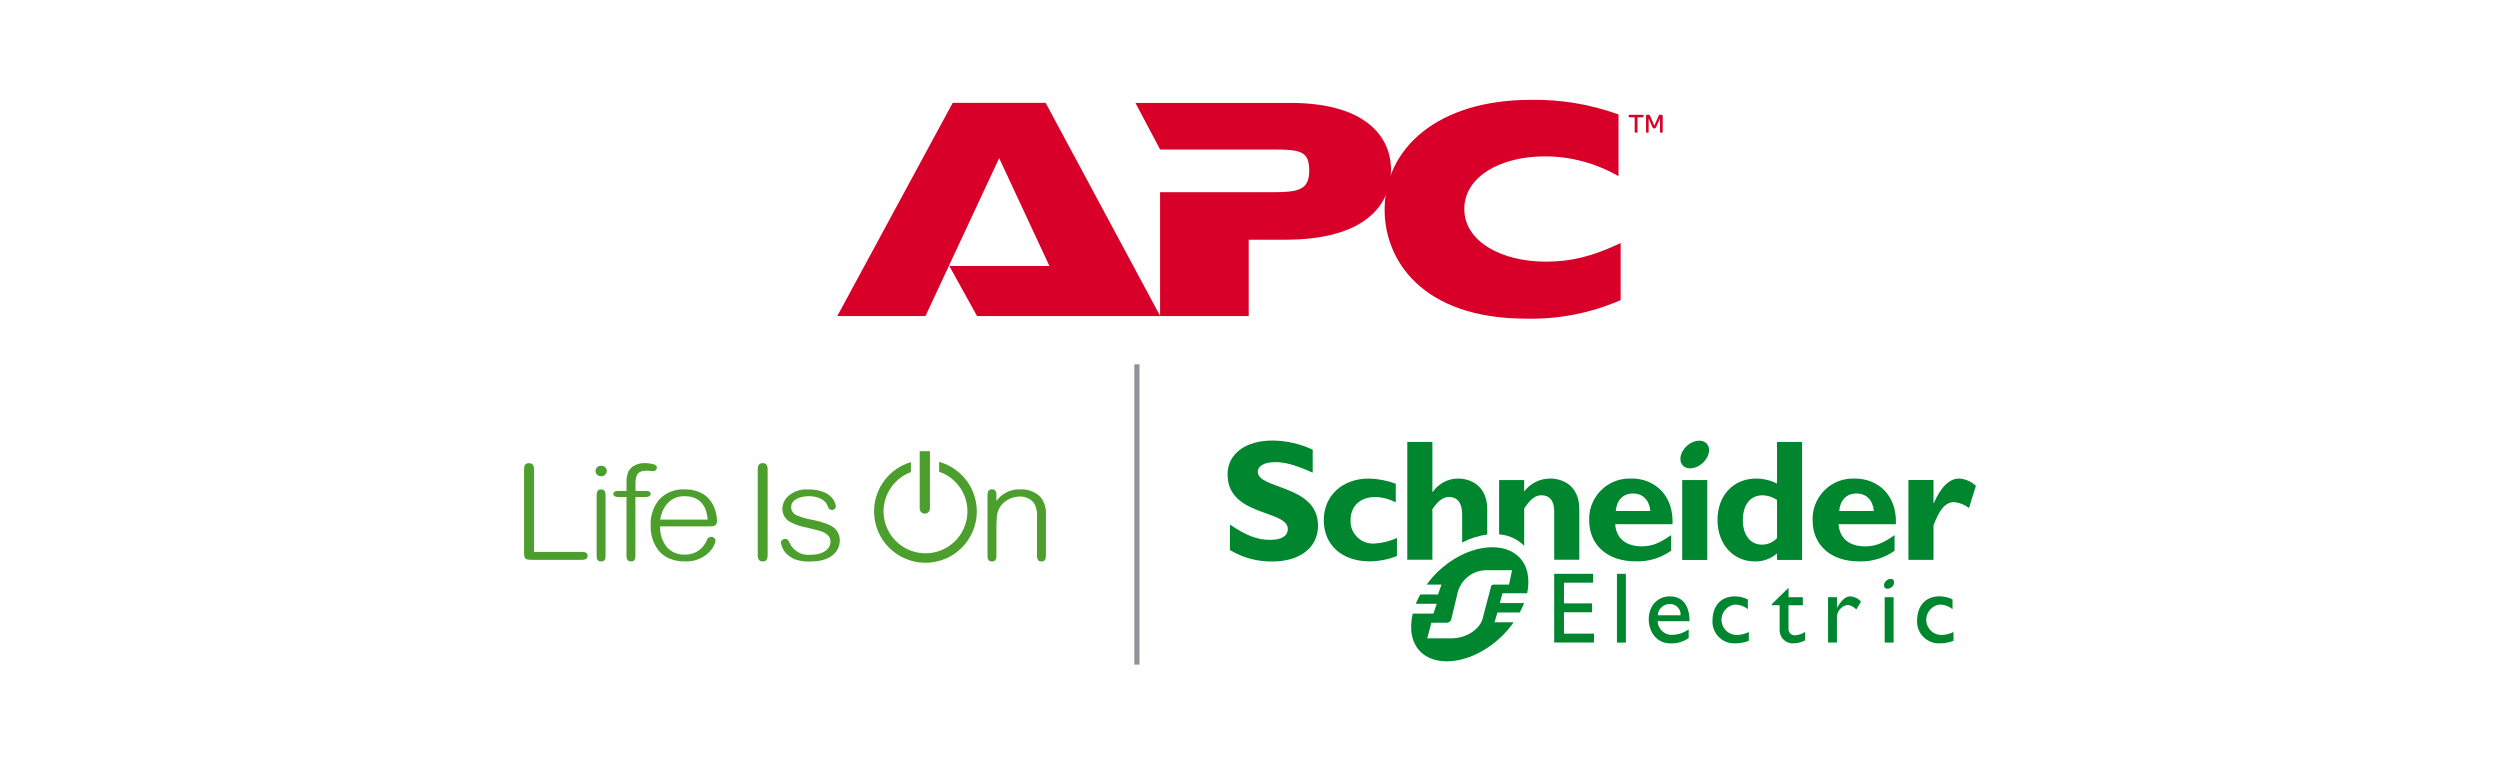
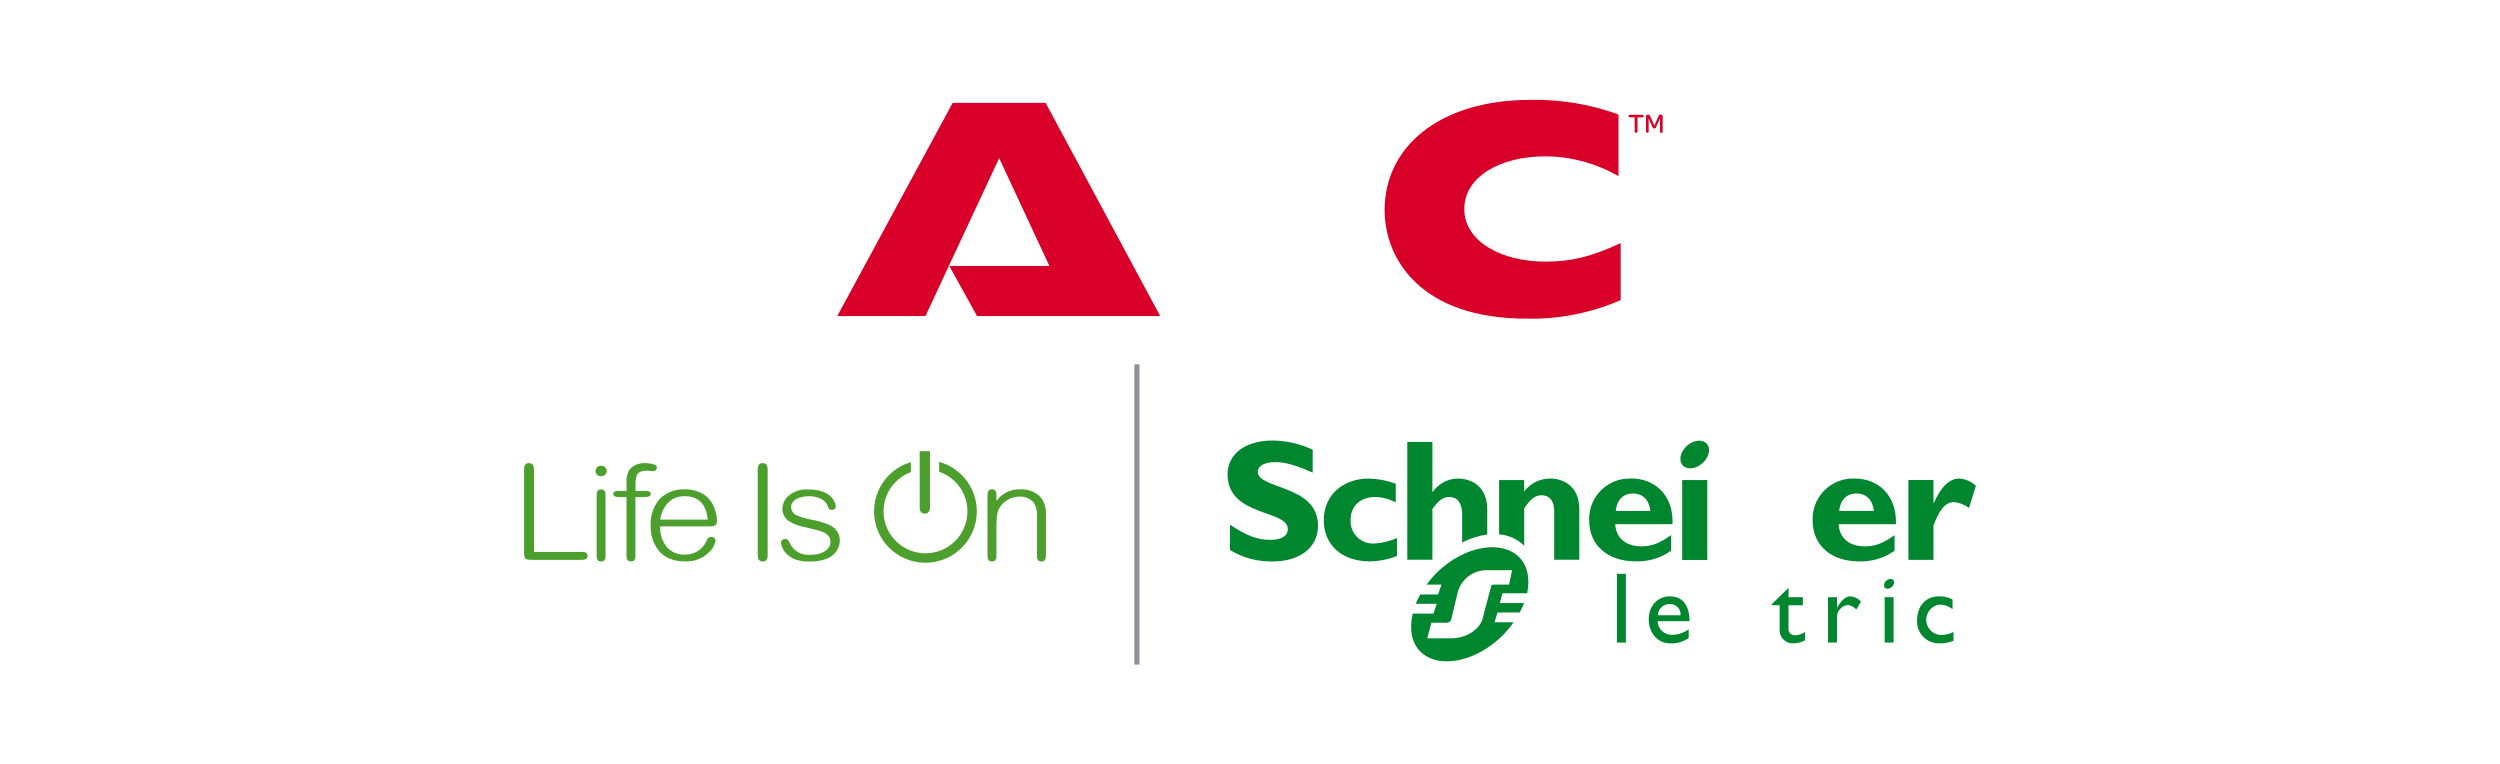
<svg xmlns="http://www.w3.org/2000/svg" id="Layer_2" data-name="Layer 2" viewBox="0 0 619.72 189.51">
  <defs>
    <style>
      .cls-1 {
        fill: #00862f;
      }

      .cls-2 {
        fill: none;
      }

      .cls-3 {
        fill: #d80029;
      }

      .cls-4 {
        fill: #4c9f2d;
      }

      .cls-5 {
        clip-path: url(#clippath);
      }

      .cls-6 {
        fill: #8d9399;
      }
    </style>
    <clipPath id="clippath">
      <rect class="cls-2" x="129.92" y="24.75" width="359.88" height="140" />
    </clipPath>
  </defs>
  <g id="Layer_1-2" data-name="Layer 1">
    <g>
      <g id="logo_apc_positivo" data-name="logo apc positivo">
        <path id="Trazado_3948" data-name="Trazado 3948" class="cls-3" d="M236.16,25.5l-28.61,52.85h21.86l18.27-39.15,12.46,26.74h-24.81l6.87,12.41h45.4l-28.4-52.85h-23.02Z" />
        <g id="Grupo_47440" data-name="Grupo 47440">
          <g class="cls-5">
            <g id="Grupo_47439" data-name="Grupo 47439">
-               <path id="Trazado_3949" data-name="Trazado 3949" class="cls-3" d="M287.69,47.65h27.24c6.87,0,9.61-.43,9.61-5.35s-2.22-5.24-9.3-5.24h-27.66l-6.12-11.55h38.44c18.17,0,24.91,8.03,24.91,16.58s-6.23,17.33-26.18,17.33h-9.09v18.93h-21.97v-30.7h.12Z" />
              <path id="Trazado_3950" data-name="Trazado 3950" class="cls-3" d="M401.74,74.39c-7.35,3.21-15.32,4.78-23.34,4.6-26.19,0-35.17-14.76-35.17-26.96,0-15.4,13.31-27.28,36.23-27.28,7.41-.13,14.78,1.1,21.75,3.63v15.3c-5.55-3.22-11.85-4.92-18.27-4.92-10.98,0-19.96,5.02-19.96,13.05s9.19,13.05,20.17,13.05c6.34,0,11.51-1.28,18.59-4.6v14.12Z" />
              <path id="Trazado_3951" data-name="Trazado 3951" class="cls-3" d="M404.02,29.08c-.16.02-.3-.08-.32-.24,0-.02,0-.04,0-.06v-.03c0-.19.11-.29.33-.29h3.09c.21,0,.32.1.32.29v.03c.02.15-.1.29-.25.3-.02,0-.05,0-.07,0h-1.2v3.5c.02.15-.08.3-.23.32-.03,0-.05,0-.08,0h-.09c-.2,0-.3-.11-.3-.32v-3.5h-1.19Z" />
              <path id="Trazado_3952" data-name="Trazado 3952" class="cls-3" d="M408.03,32.59v-3.77c-.02-.2.14-.38.34-.4.02,0,.04,0,.05,0h.18c.27,0,.35.1.46.36l1.03,2.36,1.04-2.36c.11-.26.19-.36.44-.36h.18c.21-.02.39.13.41.34,0,.02,0,.04,0,.06v3.77c0,.21-.09.32-.3.32h-.1c-.2,0-.27-.11-.27-.32v-3.25l-.97,2.21c-.1.25-.38.36-.62.27-.12-.05-.22-.14-.27-.27l-.95-2.19v3.23c0,.21-.08.32-.28.32h-.11c-.19,0-.27-.11-.27-.32" />
              <path id="Trazado_3953" data-name="Trazado 3953" class="cls-4" d="M143.88,136.81h-11.5v-20.15c0-.74,0-1.86-1.27-1.86-1.2,0-1.2,1.03-1.2,1.86v20.23c0,1.68.23,1.89,2.05,1.89h11.91c.8,0,1.8,0,1.8-1s-1-.97-1.8-.97" />
              <path id="Trazado_3954" data-name="Trazado 3954" class="cls-4" d="M149.02,121.31c-1.12,0-1.12.94-1.12,1.7v14.51c0,.74,0,1.66,1.12,1.66s1.09-.92,1.09-1.66v-14.51c0-.67,0-1.7-1.09-1.7" />
              <path id="Trazado_3955" data-name="Trazado 3955" class="cls-4" d="M149.02,115.46c-.74-.04-1.37.53-1.41,1.28,0,0,0,.02,0,.02.03.75.66,1.33,1.41,1.3.74.02,1.37-.56,1.41-1.3-.03-.75-.66-1.33-1.41-1.3" />
              <path id="Trazado_3956" data-name="Trazado 3956" class="cls-4" d="M159.9,121.71h-2.37v-1.5c0-2.14.2-3.54,2.87-3.54.1,0,.4.03.71.06.34.03.69.07.82.07.49,0,.9-.38.91-.87-.02-.32-.21-.61-.51-.74-.84-.27-1.73-.41-2.61-.4-.77,0-1.54.17-2.24.5-.68.31-1.24.81-1.63,1.45-.46.99-.65,2.08-.54,3.16v1.79h-1.88c-.35,0-1.41,0-1.41.74s.99.78,1.41.78h1.87v14.3c0,.74,0,1.66,1.12,1.66s1.09-.92,1.09-1.66v-14.3h2.38c.93,0,1.41-.26,1.41-.78,0-.74-.92-.74-1.41-.74M157.84,117.85l-.03.07.03-.07" />
              <path id="Trazado_3957" data-name="Trazado 3957" class="cls-4" d="M177.75,129.06c-.05-1.39-.4-2.75-1.04-3.99-.55-1.06-1.37-1.96-2.38-2.6-.11-.07-.23-.12-.35-.18-.08-.04-.16-.09-.24-.13-.25-.12-.5-.23-.76-.33-.08-.03-.16-.06-.25-.08-.3-.1-.6-.18-.9-.24l-.2-.04c-.37-.07-.75-.11-1.13-.13h-.11c-.22-.01-.43-.04-.66-.04-2.34-.11-4.62.78-6.26,2.45-1.51,1.81-2.29,4.12-2.18,6.48-.1,2.3.63,4.56,2.06,6.36.72.83,1.62,1.47,2.64,1.89,1.19.47,2.46.71,3.75.69,2.29.12,4.52-.74,6.13-2.36.77-.76,1.3-1.73,1.52-2.79-.06-.55-.53-.96-1.09-.94-.47,0-.88.3-1.05.73-.53,1.38-1.57,2.5-2.9,3.14-.8.36-1.67.54-2.55.53-1.76.09-3.46-.64-4.6-1.98-1.08-1.45-1.63-3.22-1.58-5.02h12.08c1.1,0,2.05,0,2.05-1.43M163.66,128.81c.27-2.17,1.85-5.82,6.01-5.82,5.17,0,5.61,4.38,5.76,5.82h-11.77Z" />
              <path id="Trazado_3958" data-name="Trazado 3958" class="cls-4" d="M189.06,114.8c-1.23,0-1.23,1.12-1.23,1.86v20.66c0,.79,0,1.86,1.27,1.86,1.19,0,1.19-1.03,1.19-1.86v-20.66c0-.83,0-1.86-1.23-1.86" />
              <path id="Trazado_3959" data-name="Trazado 3959" class="cls-4" d="M229.28,127.32c.69,0,1.24-.57,1.24-1.26v-14.22h-2.54v14.23c0,.7.58,1.26,1.28,1.26,0,0,0,0,0,0" />
              <path id="Trazado_3960" data-name="Trazado 3960" class="cls-4" d="M205.94,130.3c-.15-.08-.32-.15-.48-.22l-.16-.08c-1.3-.52-2.65-.91-4.04-1.16-1.23-.21-2.43-.55-3.59-1.02-.91-.3-1.54-1.15-1.56-2.11,0-1.87,2.23-2.71,4.44-2.71s4.05.9,4.59,2.36c.32.89.57,1.03,1.05,1.03.5.06.95-.3,1.01-.8,0-.02,0-.05,0-.07-.11-.83-.48-1.61-1.05-2.21-.56-.61-1.26-1.08-2.03-1.37-1.18-.43-2.43-.64-3.68-.61-2.02-.18-4.01.55-5.43,2-.67.78-1.05,1.77-1.08,2.79,0,1.27.65,2.45,1.71,3.14,1.4.78,2.92,1.3,4.5,1.55.61.15,1.31.32,2.11.53l.09.02c1.23.31,3.53.88,3.53,2.95,0,1.6-1.55,3.21-5.01,3.21-2.13.22-4.16-.92-5.08-2.85l-.02-.05c-.24-.54-.47-1.04-1.1-1.04-.27,0-.52.09-.73.25-.22.16-.35.41-.35.68.19,1.29.88,2.46,1.93,3.24.55.45,1.17.78,1.85,1,1.09.33,2.23.48,3.37.45,2.85,0,4.94-.69,6.2-2.06.79-.85,1.23-1.97,1.24-3.13.05-1.56-.82-3.01-2.23-3.69" />
              <path id="Trazado_3961" data-name="Trazado 3961" class="cls-4" d="M257.87,123.13c-1.32-1.27-3.11-1.92-4.93-1.82-2.34-.11-4.57.97-5.94,2.87v-1.27c.07-.48-.04-.97-.32-1.36-.04-.03-.08-.05-.12-.08l-.04-.03c-.18-.11-.39-.17-.61-.16-1.12,0-1.12.98-1.12,1.7v14.51c0,.79,0,1.7,1.12,1.7.21,0,.42-.05.61-.16l.04-.03s.08-.05.12-.08c.27-.4.38-.89.32-1.36v-6.19c0-2.77.09-4.18.64-5.26.49-.93,1.24-1.7,2.16-2.21.9-.52,1.92-.8,2.96-.81,1.37-.06,2.69.54,3.56,1.61.6,1.06.86,2.27.74,3.48v9.38c-.07.48.04.97.32,1.36.04.03.08.05.12.08l.04.03c.18.11.39.17.61.16,1.12,0,1.12-.94,1.12-1.7v-9.83c.12-1.63-.37-3.25-1.4-4.52" />
              <path id="Trazado_3962" data-name="Trazado 3962" class="cls-4" d="M232.8,114.49v2.44c5.43,1.87,8.32,7.78,6.45,13.21-1.87,5.43-7.78,8.32-13.21,6.45-5.43-1.87-8.32-7.78-6.45-13.21,1.01-2.94,3.29-5.28,6.21-6.36v-2.47c-6.75,1.99-10.6,9.08-8.61,15.82,1.99,6.75,9.08,10.6,15.82,8.61,6.75-1.99,10.6-9.08,8.61-15.82-1.25-4.22-4.58-7.49-8.82-8.67" />
              <path id="Trazado_3963" data-name="Trazado 3963" class="cls-1" d="M325.39,117.16c-4.24-1.88-6.77-2.61-9.28-2.61-2.64,0-4.32.94-4.32,2.4,0,4.4,14.93,3.16,14.93,13.35,0,5.61-4.71,8.88-11.26,8.88-3.72.07-7.39-.91-10.57-2.83v-6.3c4.2,2.78,6.77,3.77,10.01,3.77,2.81,0,4.33-.98,4.33-2.7,0-4.79-14.93-3.04-14.93-13.52,0-5.06,4.37-8.4,11.17-8.4,3.43.04,6.82.81,9.93,2.27v5.7Z" />
              <path id="Trazado_3964" data-name="Trazado 3964" class="cls-1" d="M346.29,137.83c-2.13.84-4.4,1.29-6.69,1.33-6.96,0-11.45-4.05-11.45-10.21s4.67-10.32,11.19-10.32c2.27.06,4.52.49,6.65,1.28v4.63c-1.56-.84-3.29-1.29-5.06-1.34-3.73,0-6.14,2.24-6.14,5.7-.17,3.05,2.17,5.66,5.23,5.83.23.01.46.01.69,0,1.93-.1,3.82-.57,5.58-1.37v4.48Z" />
              <path id="Trazado_3965" data-name="Trazado 3965" class="cls-1" d="M404.38,118.63c-5.53-.24-10.2,4.05-10.44,9.57-.01.27-.01.53,0,.8,0,6.11,4.52,10.15,11.48,10.15,3.15.12,6.26-.8,8.83-2.64v-3.87c-2.91,2.07-4.84,2.79-7.32,2.79-3.92,0-6.32-2.03-6.54-5.49h14.21c.3-7.23-4.45-11.33-10.21-11.33M400.52,126.67c.26-2.75,1.85-4.34,4.29-4.34s4.04,1.63,4.29,4.34h-8.59Z" />
              <rect id="Rectángulo_21457" data-name="Rectángulo 21457" class="cls-1" x="417" y="119" width="6.21" height="19.81" />
-               <path id="Trazado_3966" data-name="Trazado 3966" class="cls-1" d="M440.5,109.55v10.32c-1.6-.81-3.37-1.23-5.16-1.24-5.67,0-9.59,4.19-9.59,10.25s3.92,10.29,9.24,10.29c2.02.05,3.98-.65,5.51-1.97v1.6h6.21v-29.25h-6.21ZM440.5,133.39c-.96,1.02-2.29,1.61-3.69,1.63-2.93,0-4.78-2.41-4.78-6.02,0-3.95,1.85-6.23,4.98-6.23,1.25.06,2.46.46,3.49,1.16v9.46Z" />
              <path id="Trazado_3967" data-name="Trazado 3967" class="cls-1" d="M459.77,118.63c-5.52-.24-10.19,4.04-10.44,9.56-.01.27-.01.55,0,.82,0,6.11,4.52,10.15,11.47,10.15,3.16.12,6.27-.8,8.84-2.64v-3.87c-2.91,2.07-4.84,2.79-7.34,2.79-3.9,0-6.31-2.03-6.53-5.49h14.2c.3-7.23-4.46-11.33-10.21-11.33M455.91,126.67c.26-2.75,1.85-4.34,4.29-4.34s4.05,1.63,4.31,4.34h-8.6Z" />
              <path id="Trazado_3968" data-name="Trazado 3968" class="cls-1" d="M479.29,124.67h.09c1.85-4.12,3.91-6.05,6.31-6.05,1.54.11,2.99.75,4.11,1.81l-1.71,5.49c-1.07-.82-2.35-1.33-3.69-1.46-2.28,0-3.74,2.15-5.11,5.78v8.54h-6.22v-19.8h6.22v5.69Z" />
              <path id="Trazado_3969" data-name="Trazado 3969" class="cls-1" d="M423.5,110.67c.58,1.54-.47,3.69-2.34,4.79s-3.86.75-4.45-.79.46-3.69,2.33-4.79c1.88-1.1,3.86-.76,4.45.79" />
              <path id="Trazado_3970" data-name="Trazado 3970" class="cls-1" d="M368.67,126.2c0-5.37-3.65-7.57-7.25-7.57-2.5.01-4.84,1.25-6.26,3.31h-.09v-12.39h-6.22v29.2h6.22v-12.55c1.45-2.11,2.7-3.01,4.16-3.01,1.93,0,3.22,1.37,3.22,4.33v6.96c1.94-1.02,4.05-1.69,6.22-1.98v-6.31Z" />
              <path id="Trazado_3971" data-name="Trazado 3971" class="cls-1" d="M384.27,118.63c-2.53-.01-4.93,1.18-6.45,3.2v-2.83h-6.21v13.46c2.35.17,4.55,1.17,6.22,2.83v-9.25c1.63-2.45,2.79-3.27,4.34-3.27,1.76,0,3.1,1.16,3.1,3.95v12.03h6.22v-12.54c0-5.83-4.12-7.59-7.21-7.59" />
-               <path id="Trazado_3972" data-name="Trazado 3972" class="cls-1" d="M394.92,144.44h-7.23v5.13h6.97v2.2h-6.97v5.3h7.44v2.2h-9.86v-17.03h9.65v2.2Z" />
              <rect id="Rectángulo_21458" data-name="Rectángulo 21458" class="cls-1" x="400.82" y="142.24" width="2.21" height="17.05" />
              <path id="Trazado_3973" data-name="Trazado 3973" class="cls-1" d="M410.93,153.99h7.88c0-4.16-1.9-6.16-4.88-6.16s-5.23,2.28-5.23,5.68c0,3.11,1.94,5.98,5.42,5.98,1.6.06,3.17-.41,4.48-1.33v-2.15c-1.15.83-2.51,1.3-3.93,1.36-1.94.14-3.62-1.32-3.76-3.26,0-.04,0-.08,0-.12M413.98,149.73c1.42-.03,2.59,1.1,2.62,2.52,0,.09,0,.17,0,.26h-5.64c.08-1.6,1.42-2.84,3.02-2.78" />
-               <path id="Trazado_3974" data-name="Trazado 3974" class="cls-1" d="M433.26,150.99c-.88-.71-1.96-1.1-3.09-1.13-2.08.19-3.61,2.03-3.42,4.11.18,1.96,1.83,3.45,3.79,3.44,1.03-.03,2.05-.28,2.97-.75v2.18c-1.06.42-2.2.64-3.34.64-2.97.16-5.51-2.12-5.67-5.09,0-.17-.01-.34,0-.5,0-3.72,2.13-6.06,5.53-6.06,1.13,0,2.24.27,3.24.77v2.39Z" />
              <path id="Trazado_3975" data-name="Trazado 3975" class="cls-1" d="M443.35,148.04h3.55v1.99h-3.55v5.76c-.08.86.55,1.61,1.4,1.69.07,0,.13,0,.2,0,.9-.04,1.78-.33,2.52-.83v2.08c-.84.44-1.76.69-2.7.75-1.82.18-3.44-1.14-3.62-2.96-.02-.19-.02-.38,0-.57v-5.93h-1.95v-.25l4.16-4.07v2.32Z" />
              <path id="Trazado_3976" data-name="Trazado 3976" class="cls-1" d="M455.36,148.04v2.6h.04c1.13-1.99,2.2-2.81,3.25-2.81,1.03.06,1.99.53,2.67,1.3l-1.17,1.95c-.55-.6-1.28-.99-2.07-1.13-1.7.22-2.91,1.76-2.72,3.47v5.86h-2.21v-11.24h2.21Z" />
              <path id="Trazado_3977" data-name="Trazado 3977" class="cls-1" d="M484,150.99c-.88-.71-1.97-1.1-3.1-1.13-2.08.21-3.6,2.06-3.39,4.14.19,1.94,1.82,3.41,3.76,3.41,1.04-.03,2.05-.29,2.98-.75v2.18c-1.07.42-2.21.64-3.35.64-2.98.15-5.52-2.14-5.68-5.12,0-.16,0-.32,0-.48,0-3.72,2.13-6.06,5.54-6.06,1.13,0,2.24.27,3.25.77v2.39Z" />
              <rect id="Rectángulo_21459" data-name="Rectángulo 21459" class="cls-1" x="467.19" y="148.04" width="2.21" height="11.24" />
              <path id="Trazado_3978" data-name="Trazado 3978" class="cls-1" d="M469.48,144.01c.15.69-.19,1.39-.83,1.7-.67.4-1.38.26-1.58-.28-.14-.69.2-1.39.84-1.7.66-.4,1.37-.26,1.57.28" />
              <path id="Trazado_3979" data-name="Trazado 3979" class="cls-1" d="M371.78,149.5l.67-2.43h6.11c.75-3.53.16-6.8-1.98-8.95-4.34-4.33-13.41-2.86-20.17,3.6-1.01.98-1.94,2.05-2.76,3.2h3.68l-.86,2.44h-4.4c-.42.74-.79,1.52-1.12,2.31h5.21l-.83,2.44h-5.13c-.88,3.73-.32,7.21,1.89,9.41,4.28,4.28,13.33,2.78,20.08-3.69,1.13-1.09,2.15-2.29,3.04-3.58h-4.73l.72-2.43h5.53c.4-.75.76-1.52,1.07-2.32h-6.04ZM370.42,144.92c-.26-.04-.53.05-.71.24-.07.08-.1.18-.11.28l-1.98,7.53c-.47,2.64-3.71,5.27-7.94,5.27h-5.88l1.02-3.87h3.77c.36,0,.71-.15.94-.42.12-.13.2-.29.23-.46l1.57-6.58c.86-3.39,3.98-5.71,7.48-5.56h6.02l-.77,3.56h-3.63Z" />
              <rect id="Rectángulo_21460" data-name="Rectángulo 21460" class="cls-6" x="281.19" y="90.32" width="1.28" height="74.43" />
            </g>
          </g>
        </g>
      </g>
      <rect class="cls-2" width="619.72" height="189.51" />
    </g>
  </g>
</svg>